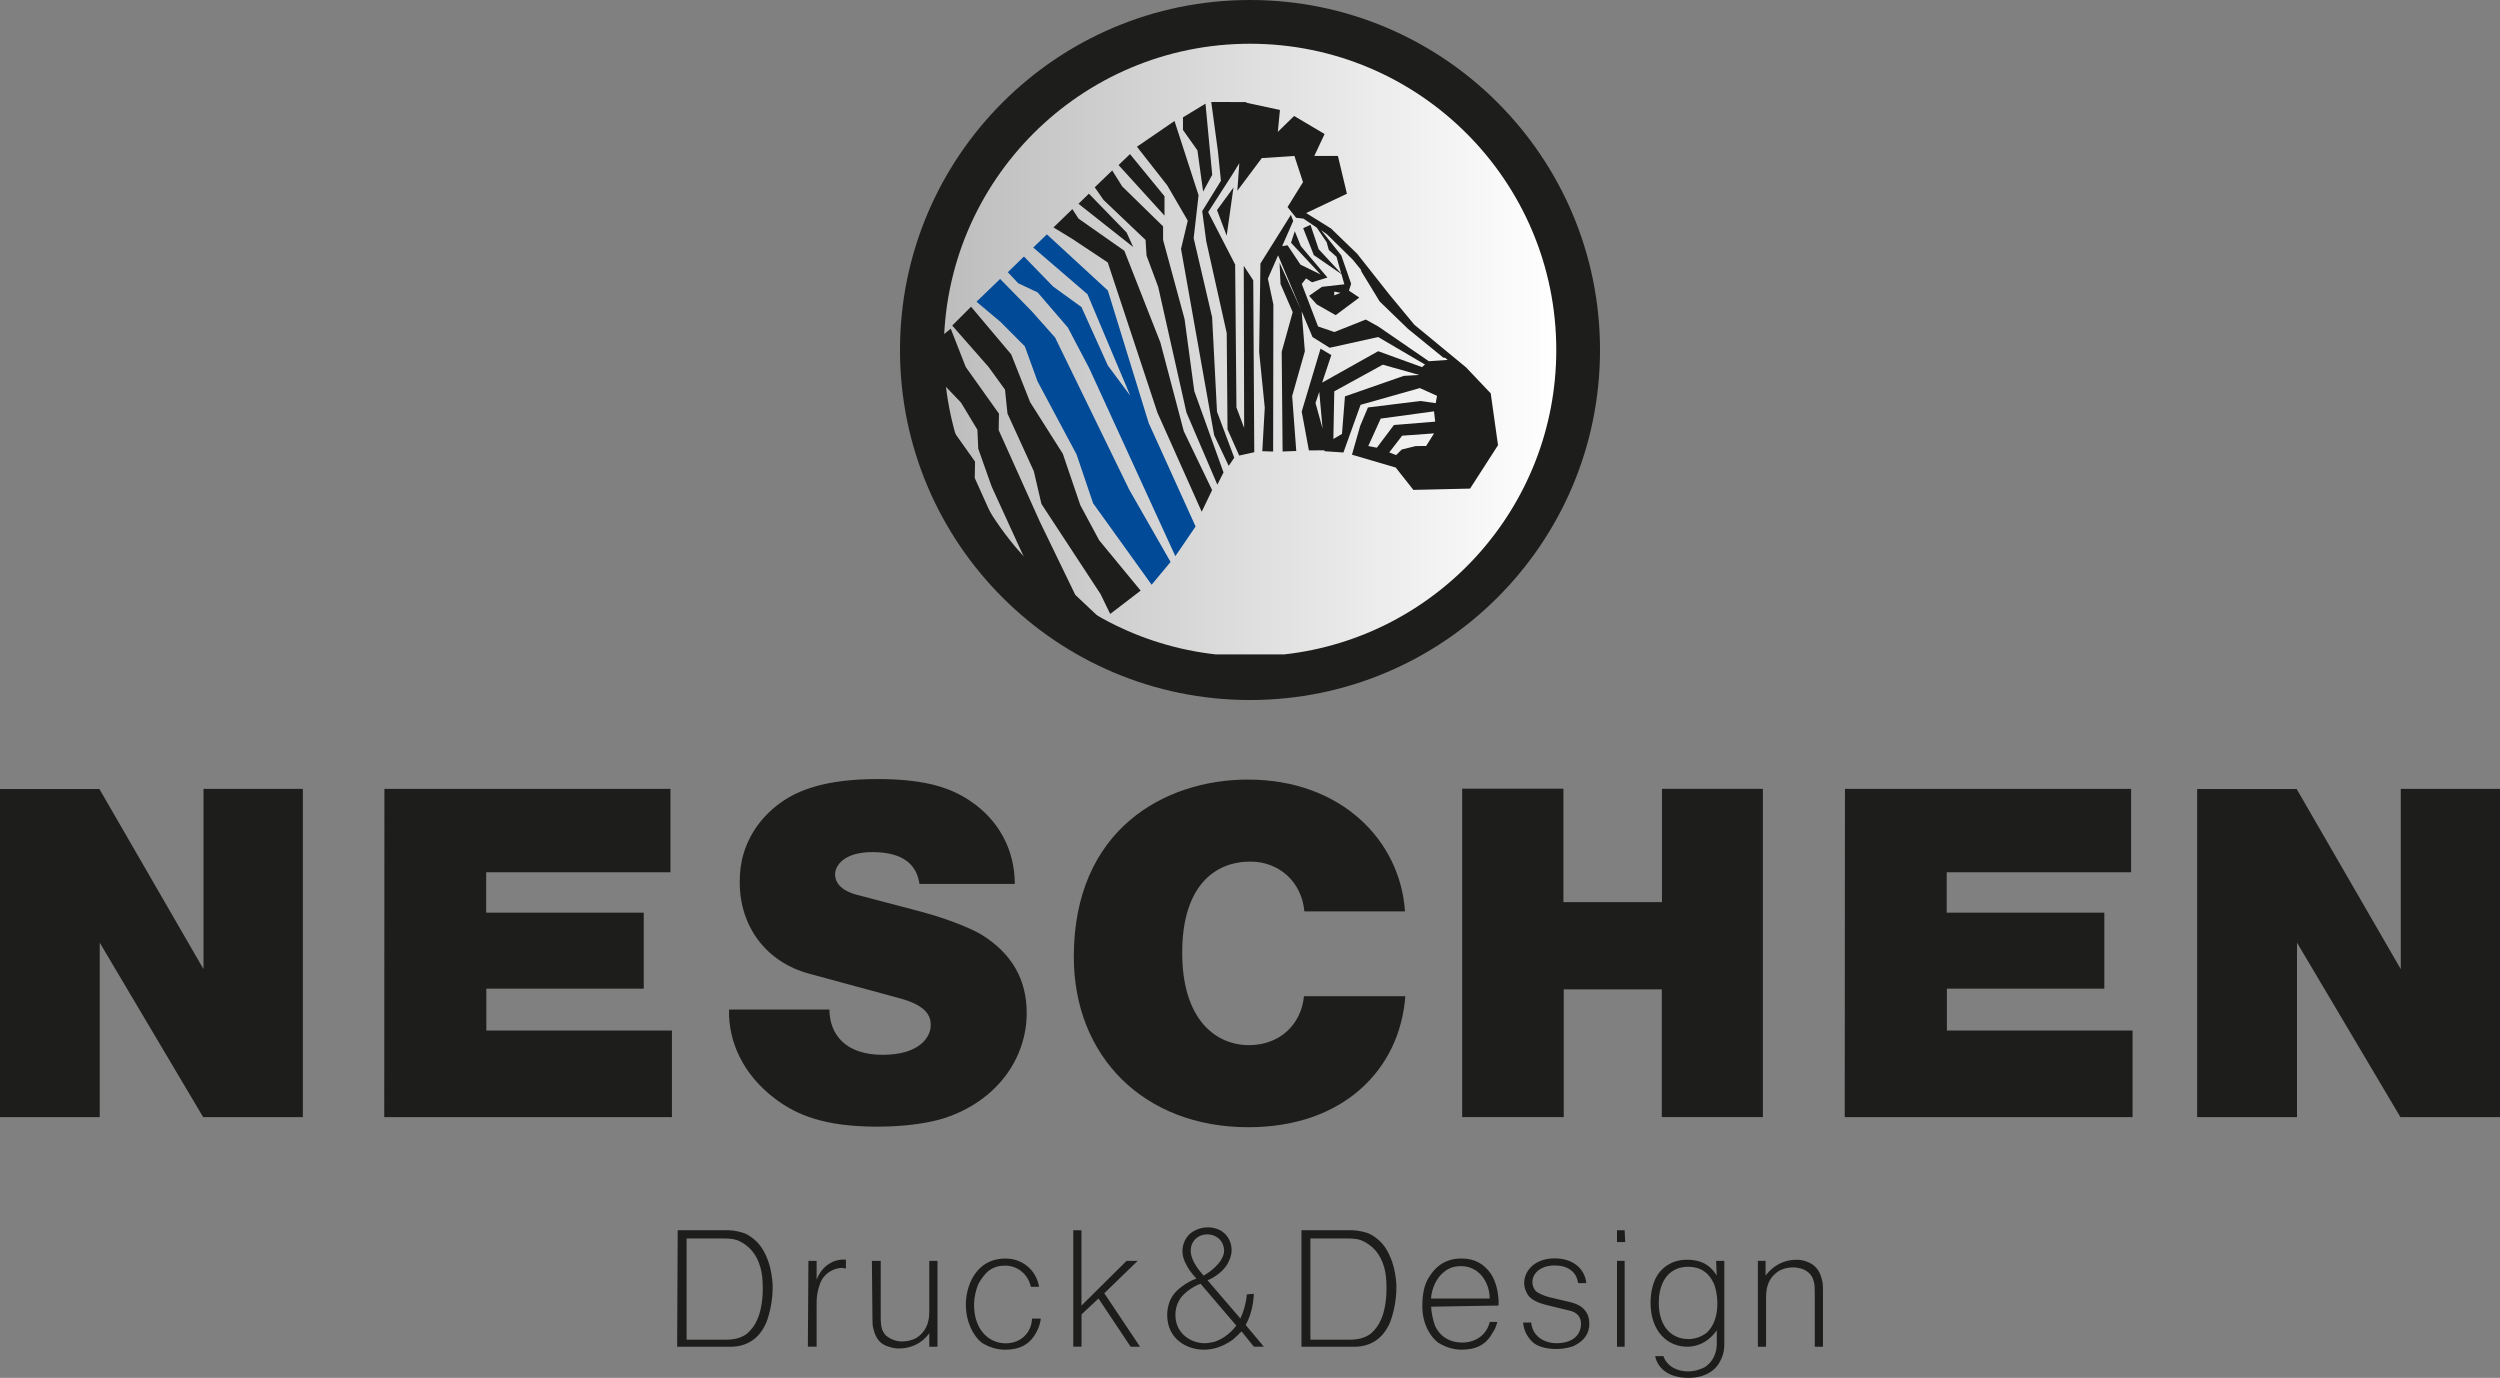
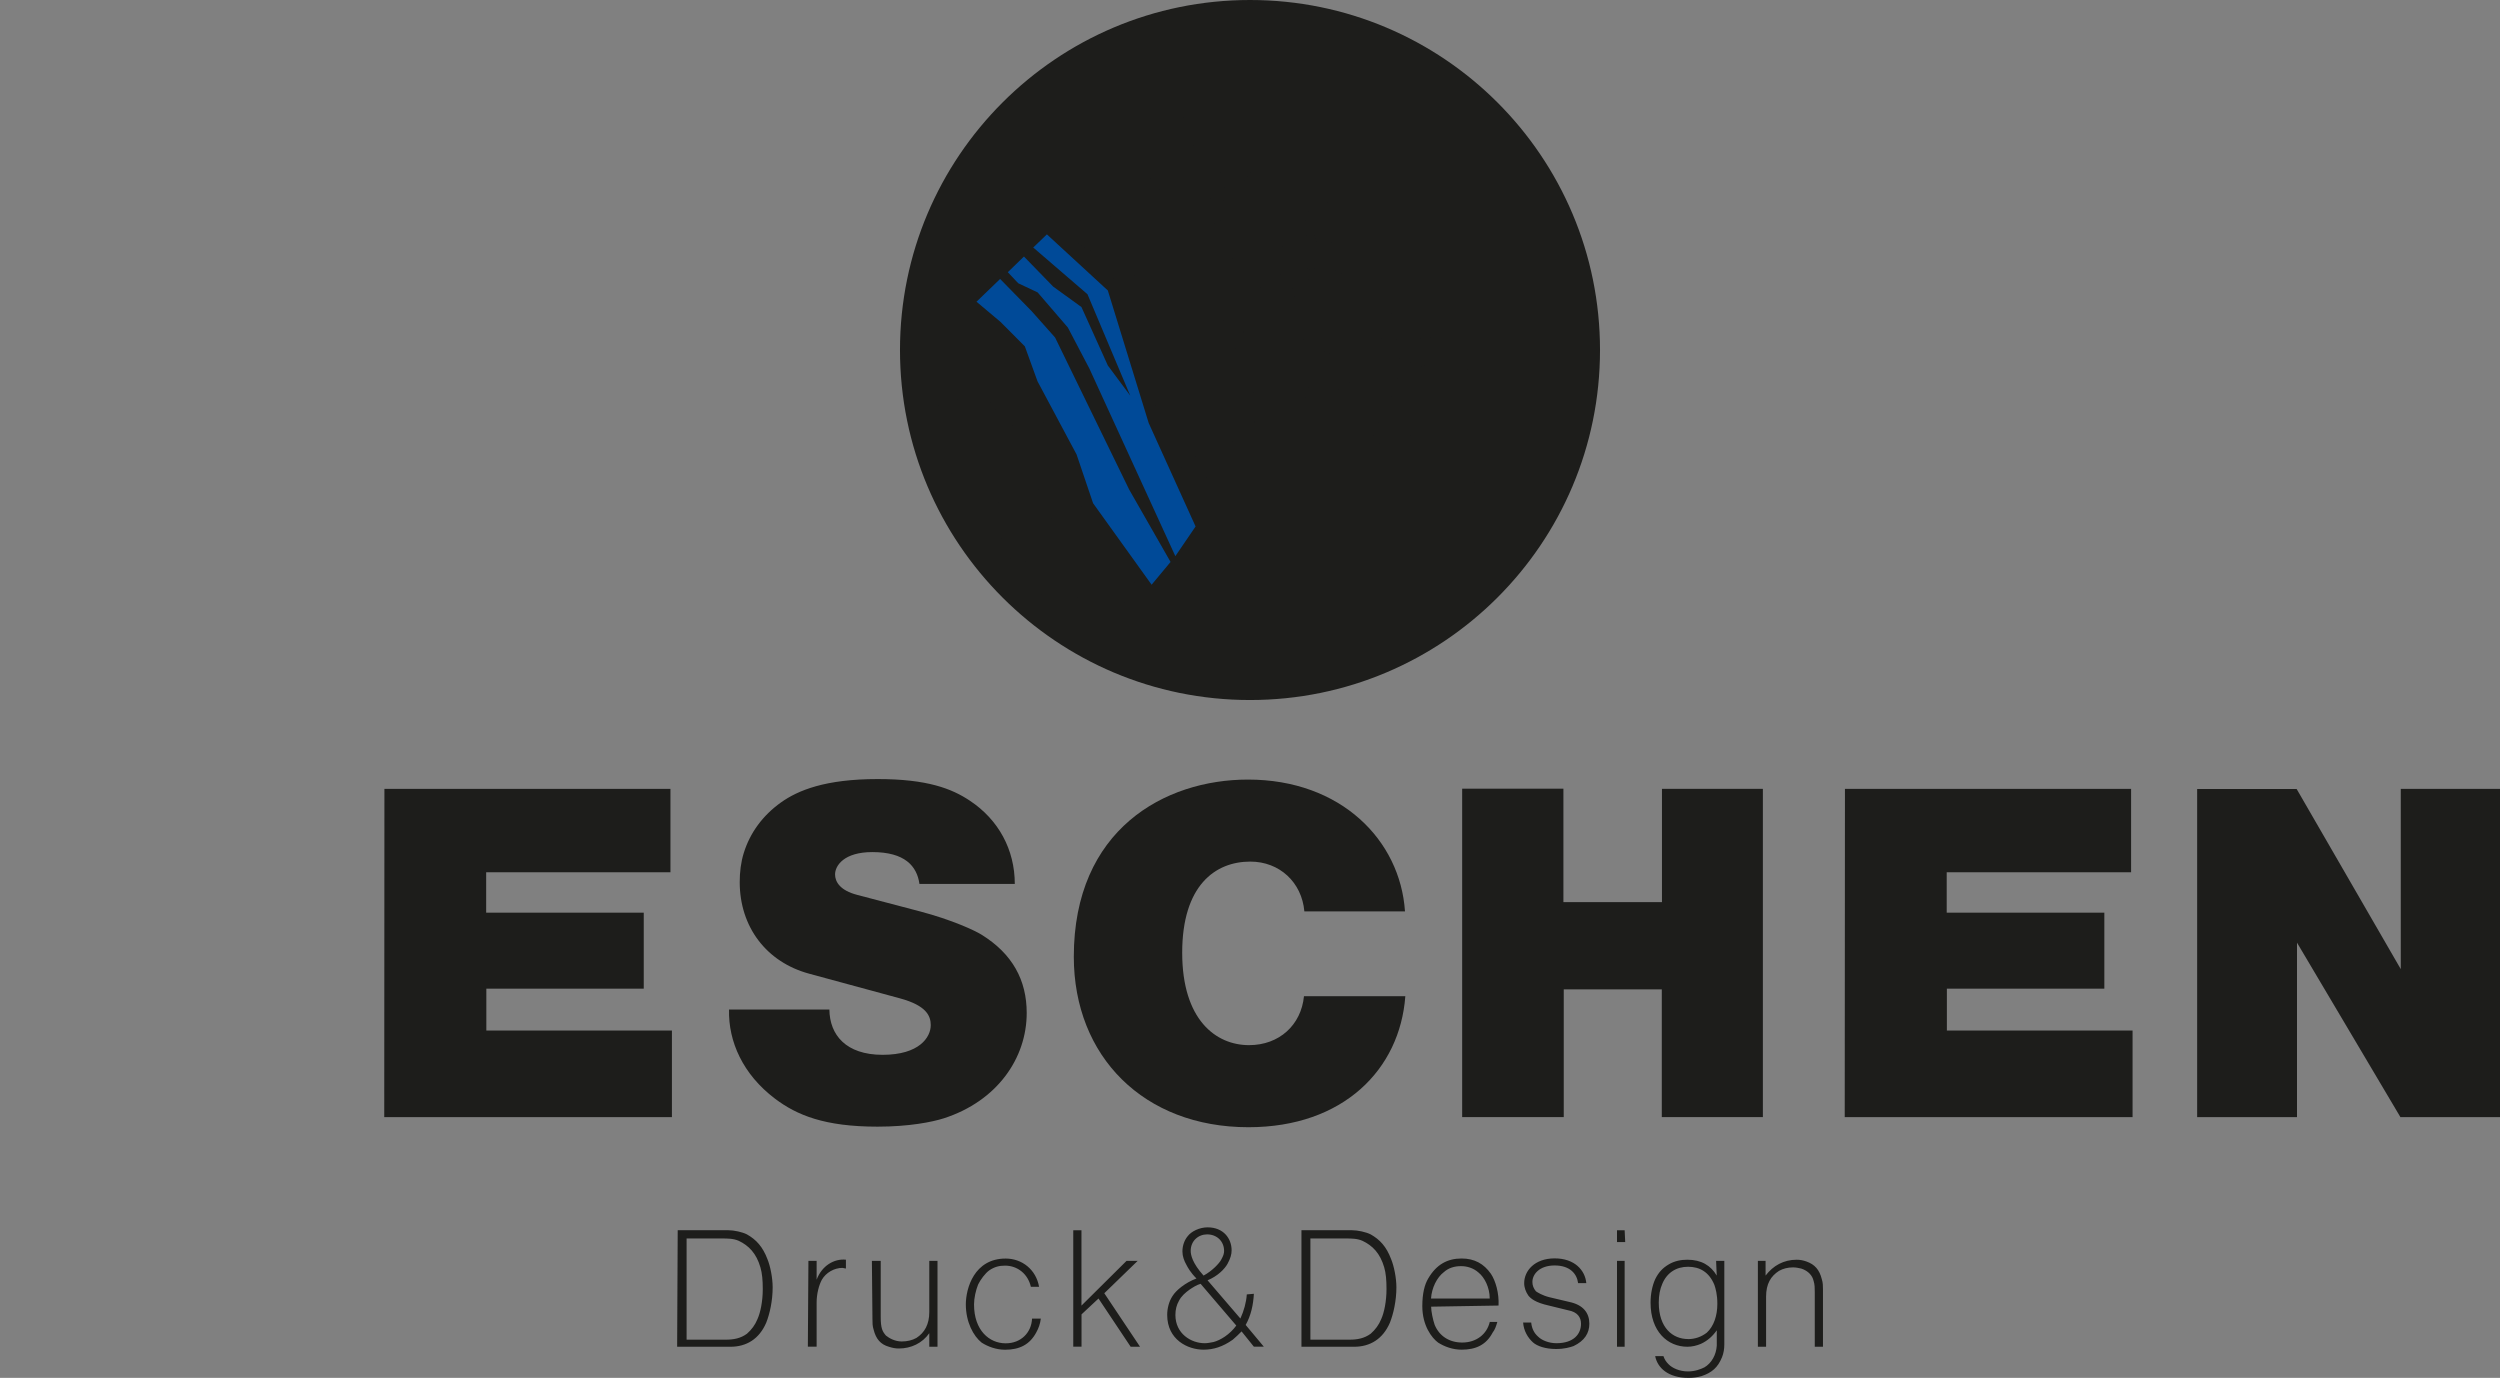
<svg xmlns="http://www.w3.org/2000/svg" id="Ebene_2" data-name="Ebene 2" viewBox="0 0 444.7 245.1">
  <rect x="0" y="0" width="444.7" height="245.1" fill="#808080" stroke="none" />
  <defs>
    <style>
      .cls-1 {
        clip-path: url(#clippath);
      }

      .cls-2 {
        fill: none;
      }

      .cls-3 {
        fill: #004a98;
      }

      .cls-4 {
        fill: url(#linear-gradient);
      }

      .cls-5 {
        fill: #1d1d1b;
      }
    </style>
    <clipPath id="clippath">
-       <path class="cls-2" d="M167.88,62.26c0,28.04,21.18,51.14,48.42,54.15h12.1c27.24-3.01,48.43-26.11,48.43-54.15,0-30.09-24.39-54.48-54.48-54.48s-54.47,24.39-54.47,54.48" />
-     </clipPath>
+       </clipPath>
    <linearGradient id="linear-gradient" x1="42.09" y1="381.14" x2="44.5" y2="381.14" gradientTransform="translate(2181.1 -17182.41) rotate(-180) scale(45.25 -45.25)" gradientUnits="userSpaceOnUse">
      <stop offset="0" stop-color="#fff" />
      <stop offset="1" stop-color="#bdbdbd" />
    </linearGradient>
  </defs>
  <g id="Ebene_1-2" data-name="Ebene 1">
    <g>
      <g>
        <path class="cls-5" d="M222.35,124.52c-34.38,0-62.26-27.88-62.26-62.26S187.96,0,222.35,0s62.26,27.88,62.26,62.26-27.87,62.26-62.26,62.26" />
        <g class="cls-1">
          <rect class="cls-4" x="167.88" y="7.78" width="108.95" height="108.62" />
        </g>
        <polygon class="cls-3" points="173.7 53.67 177.97 57.26 182.3 61.61 184.55 67.82 191.5 80.84 194.44 89.52 204.85 104.01 208.22 99.96 200.86 87.09 187.68 60.04 183.51 55.35 177.9 49.62 173.7 53.67" />
        <polygon class="cls-3" points="179.27 48.42 181.13 50.39 184.57 52.01 189.95 58.26 193.77 65.54 209.07 98.93 212.67 93.65 204.33 75.25 197.06 51.67 186.22 41.69 183.79 44.03 193.44 52.34 201.05 70.38 197.06 65.01 192.37 54.62 187.34 50.98 182.14 45.63 179.27 48.42" />
        <polygon class="cls-5" points="192.17 89.87 189.05 80.71 183.24 71.54 179.88 63.05 172.73 54.56 169.38 57.91 175.86 65.29 178.77 69.31 179.21 73.56 183.9 83.83 185.25 89.64 195.77 105.68 197.48 109.21 202.9 105.06 195.53 96.12 192.17 89.87" />
        <polygon class="cls-5" points="206.41 60.93 200 44.61 191.85 38.89 190.75 37.2 187.39 40.45 190.75 42.5 197.05 46.69 205.89 73.42 213.76 91.03 215.61 87.18 210.57 76.7 206.41 60.93" />
-         <polygon class="cls-5" points="210.71 56.75 206.89 42.68 206.89 40.27 199.61 33.15 197.84 30.32 194.73 33.32 196.31 35.58 203.77 42.68 203.95 45.47 206.02 51.03 211.05 73.39 216.54 86.21 217.64 84.04 212.44 69.57 210.71 56.75" />
-         <polygon class="cls-5" points="215.61 56.42 212.33 42.37 213.2 34.73 208.92 21.52 202.24 26.1 207.64 32.99 211.28 39.25 210.08 44.27 215.97 77.4 218.56 82.87 219.55 81.42 216.48 73.23 215.61 56.42" />
        <polygon class="cls-5" points="200.4 41.36 193.69 34.45 191.84 36.25 201.57 43.94 200.4 41.36" />
        <polygon class="cls-5" points="207.14 34.91 201 27.41 198.97 29.36 207.14 38.35 207.14 34.91" />
        <polygon class="cls-5" points="214.01 34.08 215.63 31.1 214.43 18.44 210.43 20.87 210.43 23.12 213 26.75 214.01 34.08" />
        <polygon class="cls-5" points="184.94 92.74 177.64 76.5 177.7 73.59 171.79 65.29 169.12 58.47 163.04 63.34 170.94 71.61 173.86 76.44 174.01 79.81 176.4 86.56 186.88 109.46 193.21 112.38 197.96 112.13 191.27 105.81 184.94 92.74" />
        <polygon class="cls-5" points="173.44 82.11 167.55 73.81 165.73 68.09 163.4 73.31 166.7 80.14 169.61 84.96 169.77 88.33 172.65 92.17 176.06 98.14 180.69 101.27 173.39 85.03 173.44 82.11" />
        <path class="cls-5" d="M265.19,69.99l-4.43-4.66-9.17-7.56-4.43-5.35-5.73-7.26-4.66-4.51-4.43-2.75,7.25-3.44-1.6-6.72h-4.2l1.83-3.9-5.42-3.21-2.9,2.83,.38-3.9-5.97-1.28v-.12s-6.25-.02-6.25-.02l1.19,8.81,.53,5.21-3.33,5.4,.72,5.37,3.64,16.32,.14,17.12,2.08,4.67,2.68-.6-.18-30.57-1.69-2.59,.07,28.84-1.37-3.64-.23-25.42-4.8-9.33,4.21-6.54,1.33-2.15-.35,4.89,4.35-5.81,5.8-.38,1.53,4.66-2.75,4.43,1.53,1.91,1.3,.15,2.37,1.6,1.76,2.6,.38,1.37,1.37,1.22,.84,2.98-4.02-4.34-1.45-4.33-1.3,.6,1.89,4.78,4.92,3.39,.51,1.81-3.98,.45-2.29,1.6,1.37,1.53,3.36,1.91,4.2-3.13-1.84-1.23,.39-1.22-1.75-5.04-3.59-4.51,1.07,.77,4.58,4.51,1.43,1.76,.06,.28,3.28,5.38,5.04,4.87,6.32,5.15,.23-.04,.51,.41-3.36,.23-9.01-6.19-2.21-1.22-5.58,2.22-2.9-.99-2.9-7.56,.76-.99,1.07,.69,2.74-.84-4.73-5.58-1.08-2.66-.67,2.05,5.27,5.65-3.59-1.76-2.3-3.44-.96,.16,1.97-4.48-.41-1.1-5.42,8.66-.23,15.73,1,9.92-.44,7.74,1.93,.06,.04-26.16-.98-4.6,1.82-4.14,4.1,9.74-3.84-8.41,.17,3.76,2.17,5.01-1.96,7.06,.16,17.73,2.43-.09-.73-9.77,2.26-7.97-.57-7.1,1.93,4.57,3.05,1.91,8.63-1.91,8.33,4.89-.54,.46-7.79-2.83-9.97,5.59,1.64-4.9-1.92-1.14-3.35,11.19,1.28,6.91,2.77-.02v.16s3.37,.23,3.37,.23l3.05-8.48,10.54-2.98,3.06,1.38-.23,1.3-2.75-.38-9.31,1.15-1.38,3.28-1.46,5.12,7.79,2.29,3.13,3.97,10.09-.23,4.97-7.72-1.3-9.24Zm-27.86-17.45v-.67l1.12,.22-1.12,.45Zm-3.33,19.15l.67-1.99,.59,6.53-1.26-4.54Zm15.7-4.83l-10.46,3.65-.53,6.68-1.53,.89,.16-8.47,8.63-4.74,6.49,1.83-2.77,.16Zm3.99,12.47l-1.88,.02-2.47,.61-1,.99-1.22-.47,2.29-2.98,5.68-.41-1.41,2.24Zm-5.73-3.74l-3.05,4.05-1.52-.3,2.21-4.88,9.48-1.29,.21,1.83-7.33,.6Z" />
        <path class="cls-5" d="M231.95,177.21c-.5,5.1-4.38,8.7-9.77,8.7-5.9,0-11.89-4.5-11.89-16.44s5.85-16.21,12.11-16.21c5.22,0,9.17,3.7,9.62,8.86h17.9c-.84-12.62-11.35-23.45-27.93-23.45-14.82,0-30.98,8.89-30.98,31.51,0,17.74,12.45,30.33,31.06,30.33,16.88,0,26.95-10.28,27.91-23.3h-18.01Z" />
-         <polygon class="cls-5" points="0 198.72 17.74 198.72 17.74 167.68 36.14 198.72 53.87 198.72 53.87 140.32 36.2 140.32 36.2 172.39 17.68 140.35 0 140.35 0 198.72" />
        <polygon class="cls-5" points="390.83 198.72 408.59 198.72 408.59 167.68 426.99 198.72 444.7 198.72 444.7 140.32 427.05 140.32 427.05 172.39 408.53 140.35 390.83 140.35 390.83 198.72" />
        <polygon class="cls-5" points="260.09 198.71 278.16 198.71 278.16 175.99 295.6 175.99 295.6 198.71 313.58 198.71 313.58 140.32 295.63 140.32 295.63 160.47 278.1 160.47 278.1 140.29 260.09 140.29 260.09 198.71" />
        <path class="cls-5" d="M129.68,179.58c-.14,5.68,2.46,11.52,8.16,15.84,3.9,2.95,8.85,4.99,18.24,4.99,5.61,0,9.73-.82,11.82-1.49,9.49-3.07,14.73-10.7,14.73-18.73,0-5.82-2.52-10.53-8.07-13.95-1.18-.73-5.22-2.62-10.91-4.12l-11.14-2.93c-3.1-.79-3.97-2.36-3.97-3.64,0-1.59,1.61-3.98,6.63-3.98,5.76,0,7.93,2.47,8.38,5.66h16.96c0-6.08-2.88-11.41-7.99-14.8-3.22-2.15-7.58-3.85-16.4-3.85-9.32,0-14.16,2-17.19,4.15-3.29,2.34-5.53,5.45-6.63,9-.52,1.67-.72,3.42-.72,5.18,0,7.94,4.72,14.22,12.35,16.29l16.13,4.38c4.77,1.29,5.5,3.16,5.5,4.77,0,2.15-2.02,5.28-8.56,5.28s-9.42-3.55-9.47-8.05h-17.84Z" />
        <polygon class="cls-5" points="68.35 198.72 119.52 198.72 119.52 183.31 86.51 183.31 86.51 175.86 114.51 175.86 114.51 162.34 86.48 162.34 86.48 155.16 119.26 155.16 119.26 140.32 68.38 140.32 68.35 198.72" />
        <polygon class="cls-5" points="328.14 198.72 379.34 198.72 379.34 183.31 346.31 183.31 346.31 175.86 374.32 175.86 374.32 162.34 346.28 162.34 346.28 155.16 379.08 155.16 379.08 140.32 328.18 140.32 328.14 198.72" />
        <path class="cls-5" d="M212.83,227.42c-1.05-1.04-1.56-1.98-1.78-2.41-.42-.73-.72-1.56-.72-2.4,0-1.15,.42-2.1,.94-2.72,.63-.84,2.08-1.57,3.54-1.57,2.82,0,4.27,1.99,4.27,4.08,0,.74-.21,1.46-.73,2.41-.52,.94-1.77,2.2-3.55,2.93l5.84,6.8c.62-1.36,1.04-2.83,1.14-4.29l1.26-.11c-.11,1.99-.52,3.87-1.46,5.54l3.23,3.87h-1.77l-2.19-2.72c-.52,.52-1.04,1.04-1.56,1.47-1.77,1.26-3.43,1.78-5.21,1.78-2.81,0-6.46-1.78-6.46-6.18,0-1.15,.31-2.4,.94-3.35,.63-1.04,2.3-2.4,4.28-3.14m-92.28-8.58h8.97c1.04,0,2.5,.32,3.33,.74,1.67,.94,2.81,2.2,3.65,4.4,.52,1.26,.93,3.35,.93,5.02,0,2.41-.52,4.71-1.14,6.28-1.25,2.93-3.54,4.29-6.36,4.29h-9.49l.1-20.72Zm110.95,0h8.96c1.04,0,2.5,.32,3.34,.74,1.67,.94,2.81,2.2,3.64,4.4,.52,1.26,.94,3.35,.94,5.02,0,2.41-.53,4.71-1.15,6.28-1.26,2.93-3.54,4.29-6.36,4.29h-9.38v-20.72Zm64.38,22.4c.21,.63,.52,1.05,.94,1.47,.63,.63,1.88,1.25,3.44,1.25,1.26,0,2.29-.42,2.92-.73,1.25-.74,2.09-2.2,2.19-3.87v-2.72c-.73,1.05-1.67,1.89-2.82,2.41-.72,.31-1.56,.52-2.4,.52-3.54,0-6.56-2.72-6.56-7.84,0-1.57,.31-3.04,.83-4.19,.62-1.25,1.35-1.99,2.39-2.61,1.05-.63,2.19-.84,3.33-.84,2.5,0,4.17,1.04,5.22,2.82l-.11-2.62h1.46v14.87c0,.73-.11,1.57-.42,2.3-.73,1.78-1.77,2.72-3.65,3.34-.73,.21-1.56,.31-2.29,.31-3.64,0-5.52-1.78-5.94-3.87h1.46Zm-55.84-2.93c1.36,0,2.6-.21,3.76-1.05,.83-.73,1.46-1.57,1.88-2.61,.52-1.15,.94-3.14,.94-5.34,0-1.57-.1-2.82-.41-3.87-.73-2.51-2.08-3.87-3.86-4.71-.93-.42-1.98-.42-3.02-.42h-6.25v18h6.98Zm-110.94,0c1.35,0,2.6-.21,3.75-1.05,.83-.73,1.46-1.57,1.88-2.61,.52-1.15,.94-3.14,.94-5.34,0-1.57-.11-2.82-.42-3.87-.73-2.51-2.08-3.87-3.85-4.71-.94-.42-1.98-.42-3.02-.42h-6.26v18h6.99Zm137.23-3.14c-.21,.73-.42,1.36-.83,1.88-1.15,2.2-3.02,3.04-5.52,3.04-1.57,0-3.03-.53-4.18-1.26-1.14-.84-2.81-3.03-2.81-6.48,0-2.3,.42-3.87,1.05-4.92,1.46-2.51,3.44-3.56,5.94-3.56,2.3,0,3.96,.94,5.21,2.72,.84,1.25,1.47,3.45,1.36,5.65l-11.99,.2c0,.84,.31,2.3,.63,3.24,.83,1.99,2.6,3.14,4.9,3.14,2.5,0,4.38-1.47,4.9-3.66h1.35Zm-81.2-.62c-.1,.94-.42,1.78-.83,2.51-1.14,2.1-2.92,3.04-5.52,3.04-1.56,0-3.02-.53-4.17-1.26-1.46-1.15-2.82-3.66-2.82-6.8,0-2.83,1.47-8.16,7.09-8.16,2.92,0,5.42,1.99,5.94,5.03h-1.46c-.52-2.3-2.39-3.77-4.59-3.77-1.04,0-1.88,.21-2.81,.84-.73,.52-1.57,1.67-1.98,2.51-.42,1.05-.73,2.41-.73,3.56,0,4.6,2.71,6.91,5.63,6.91,2.71,0,4.58-1.89,4.69-4.4h1.56Zm5.76-15.7h1.47v13.4l8.02-7.96h1.98l-5.94,5.76,6.36,9.52h-1.67l-5.72-8.58-3.02,2.82v5.75h-1.47v-20.72Zm81.47,16.43c.11,1.05,.52,1.88,1.25,2.51,.62,.62,1.88,1.15,3.23,1.15,3.13,0,4.38-1.68,4.38-3.46,0-1.15-.63-2.1-2.3-2.4l-3.43-.84c-2.4-.53-3.24-1.26-3.65-1.79-.42-.62-.73-1.36-.73-2.2,0-2.2,1.88-4.4,5.42-4.4s5.42,2.1,5.63,4.4h-1.46c-.21-1.67-1.46-3.14-4.17-3.14s-3.96,1.57-3.96,2.93c0,.63,.21,1.15,.63,1.67,.31,.21,1.15,.74,2.4,1.05l3.55,.84c2.5,.53,3.55,1.99,3.55,3.87,0,1.67-.84,3.04-2.81,3.98-.63,.21-1.56,.52-3.13,.52-1.88,0-3.34-.52-4.07-1.16-.94-.84-1.67-2.09-1.77-3.55h1.46Zm-107.07,1.88c-1.25,1.78-3.23,2.72-5.42,2.72-.62,0-1.15-.11-1.77-.31-1.46-.42-2.29-1.36-2.71-3.04-.21-.63-.21-1.25-.21-1.88l-.1-10.36h1.57v9.94c0,2.1,.31,2.62,.93,3.35,.63,.52,1.67,1.05,2.81,1.05,.94,0,1.88-.21,2.61-.63,1.46-.94,2.29-2.41,2.29-4.61v-9.1h1.46v15.28h-1.46v-2.41Zm147.41-12.87h1.35v2.62c1.35-1.78,3.23-2.82,5.52-2.82,.62,0,1.15,.1,1.77,.32,1.46,.52,2.29,1.46,2.71,3.13,.21,.63,.21,1.26,.21,1.88v10.15h-1.46v-9.73c0-.63,0-1.36-.21-1.99-.21-.94-.94-1.78-2.19-2.19-.52-.11-.94-.21-1.46-.21-.93,0-1.77,.21-2.5,.62-1.46,.94-2.3,2.3-2.3,4.6v8.9h-1.46v-15.28Zm-12.44,13.92c1.26,0,2.4-.42,3.34-1.15,1.25-1.15,1.87-3.03,1.87-5.13,0-1.67-.31-2.72-.52-3.35-.94-2.3-2.61-3.24-4.69-3.24s-3.75,1.04-4.58,3.03c-.42,.94-.63,2.09-.63,3.35,0,4.5,2.5,6.48,5.21,6.48m-86.7-9.83c-.73,.21-1.36,.63-1.98,1.04-.73,.53-1.46,1.15-1.88,1.99-.42,.73-.63,1.57-.63,2.51,0,3.35,2.81,5.03,5.21,5.03,.52,0,1.04-.11,1.56-.21,1.25-.32,2.92-1.36,4.06-2.93l-6.35-7.43Zm51.42,2.62c0-1.99-.94-3.77-1.98-4.61-.94-.84-2.09-1.15-3.13-1.15-1.15,0-2.2,.31-3.03,1.05-1.25,.94-2.18,2.82-2.3,4.71h10.43Zm-121.19-6.7h1.46v3.35c.94-2.51,3.13-3.77,5.21-3.56v1.57c-.21,0-.42-.11-.62-.11-1.46,0-2.92,.84-3.65,2.09-.52,.94-.94,2.51-.94,4.08v7.84h-1.56l.1-15.28Zm70.29,2.62c1.56-.84,2.81-2.2,3.13-2.82,.42-.74,.52-1.15,.52-1.58,0-1.67-1.25-2.93-3.02-2.93-1.56,0-2.92,1.15-2.92,2.93,0,.74,.31,2.2,2.29,4.4m73.54,12.66h1.36v-15.28h-1.36v15.28Zm0-18.62h1.46l-.1-2.1h-1.36v2.1Z" />
      </g>
      <polygon class="cls-5" points="218.2 41.92 219.41 33.36 216.48 37.37 218.2 41.92" />
    </g>
  </g>
</svg>